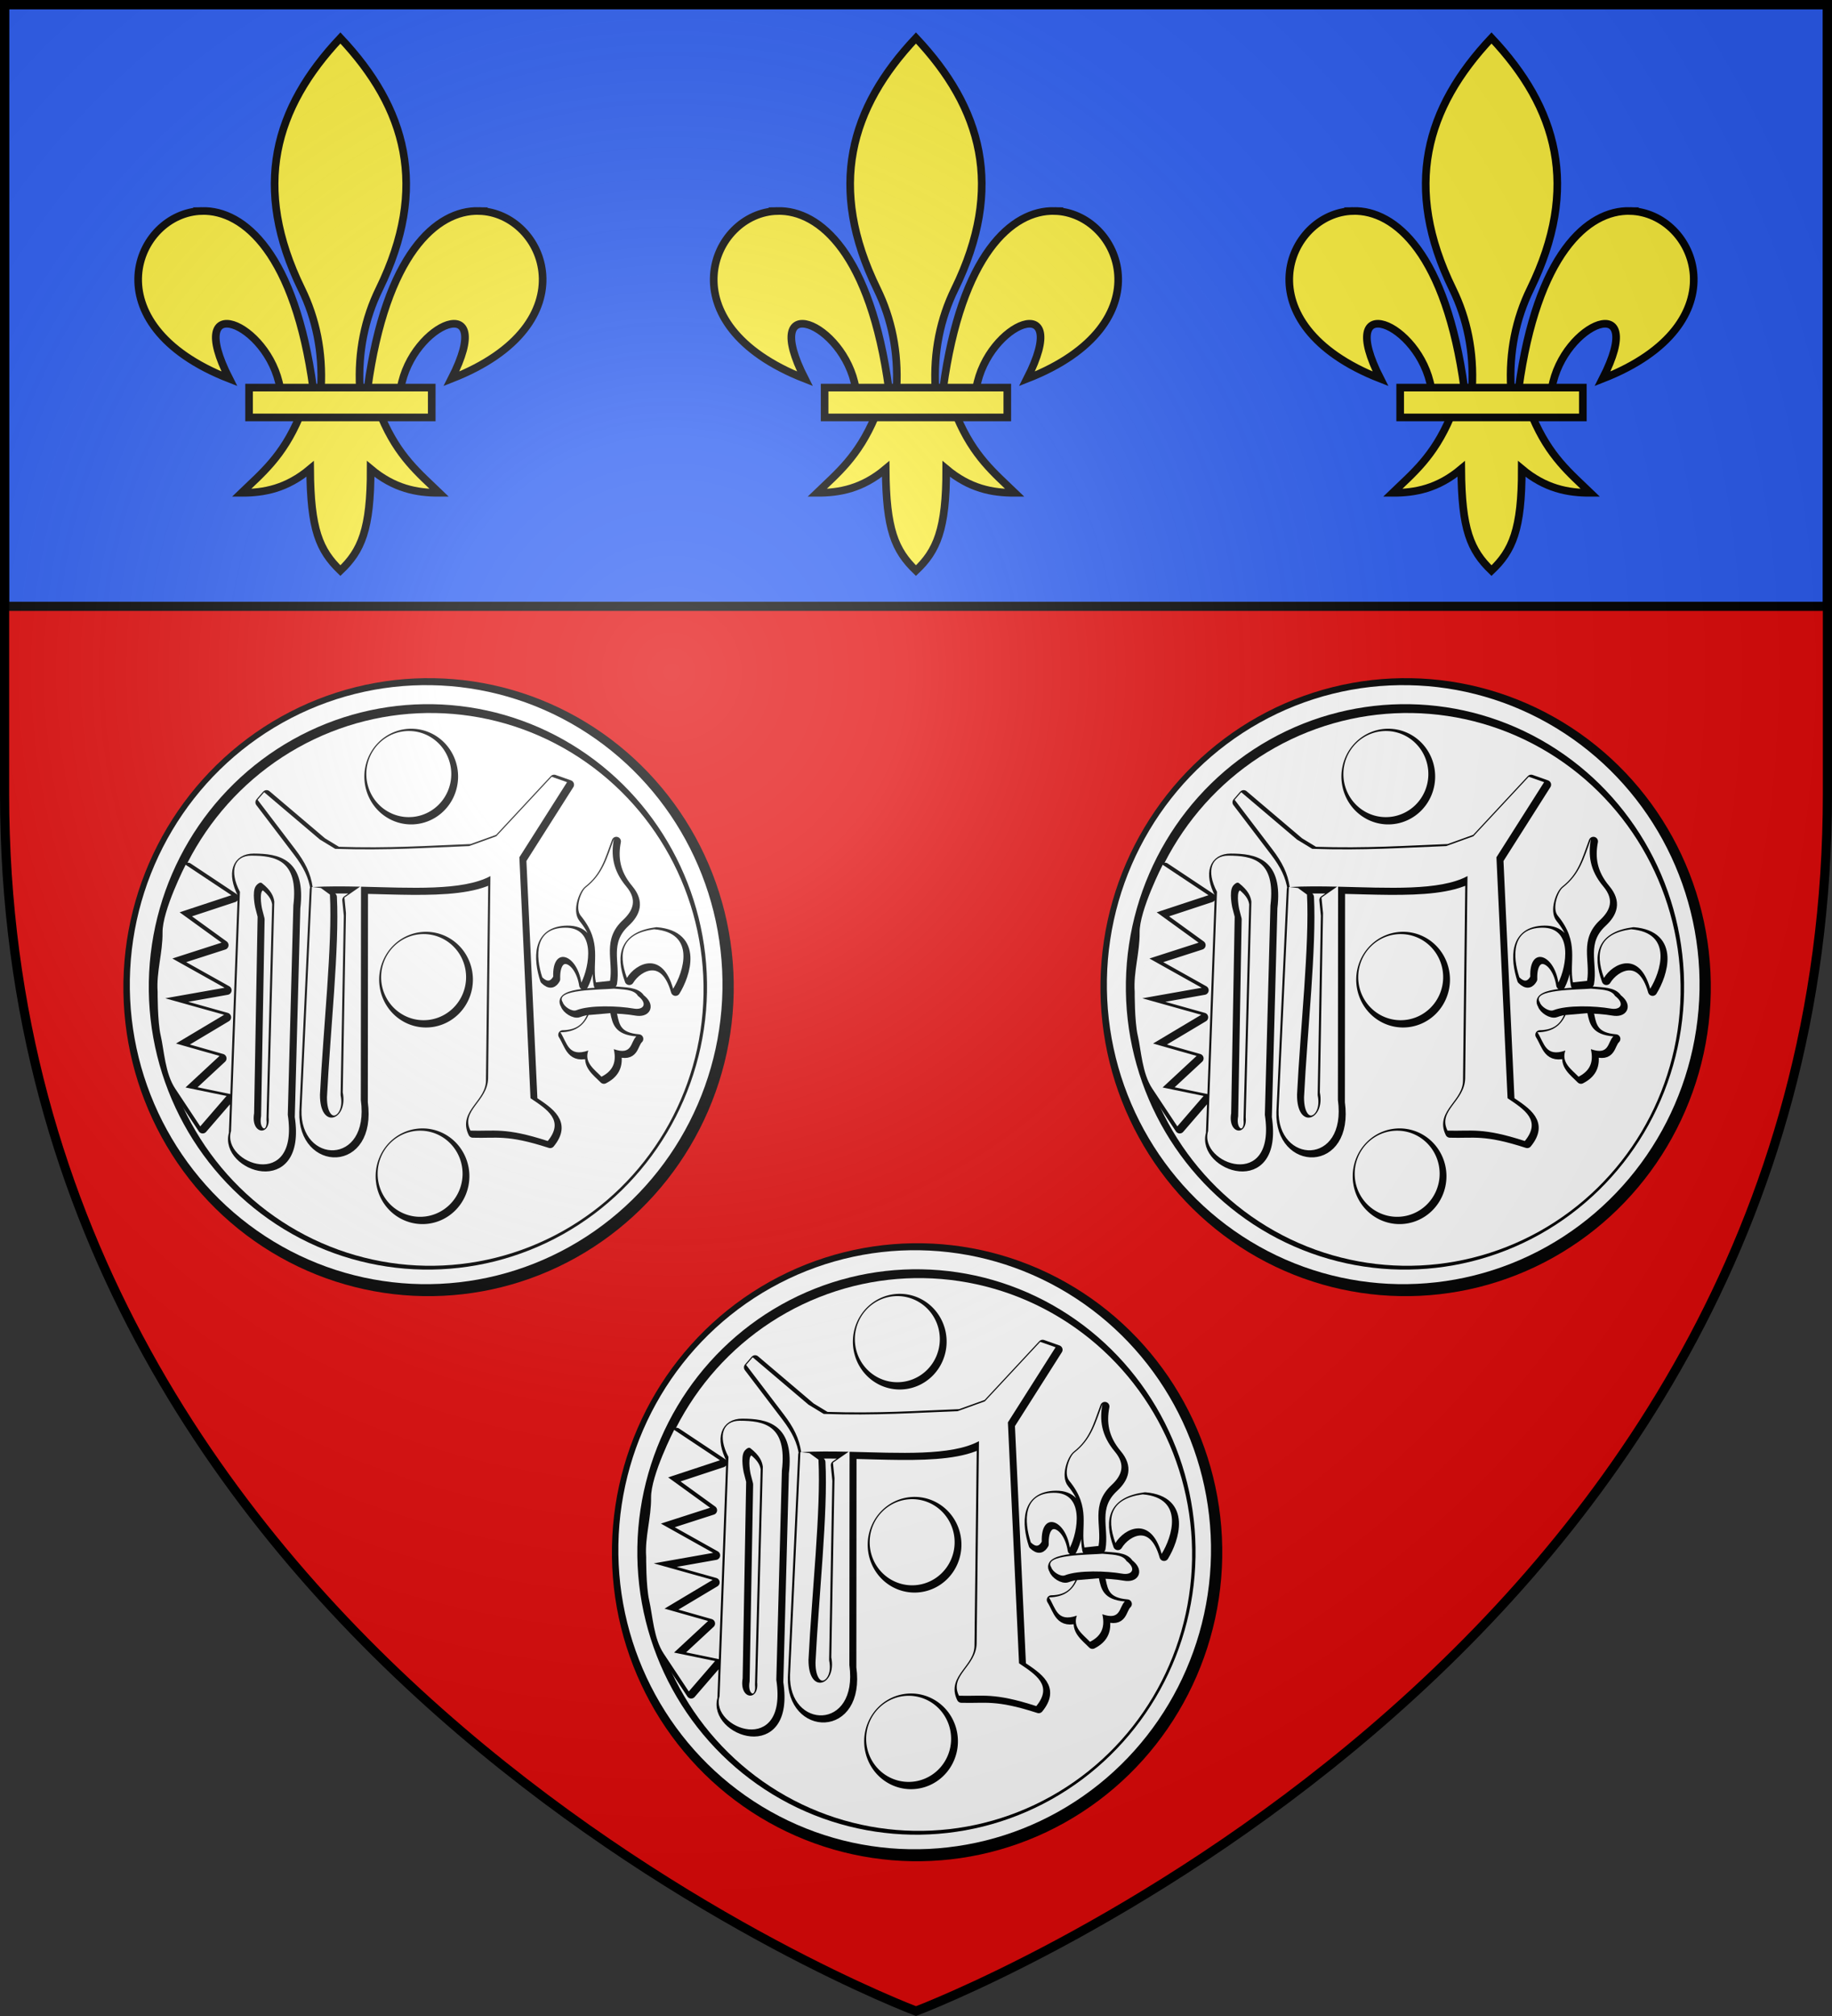
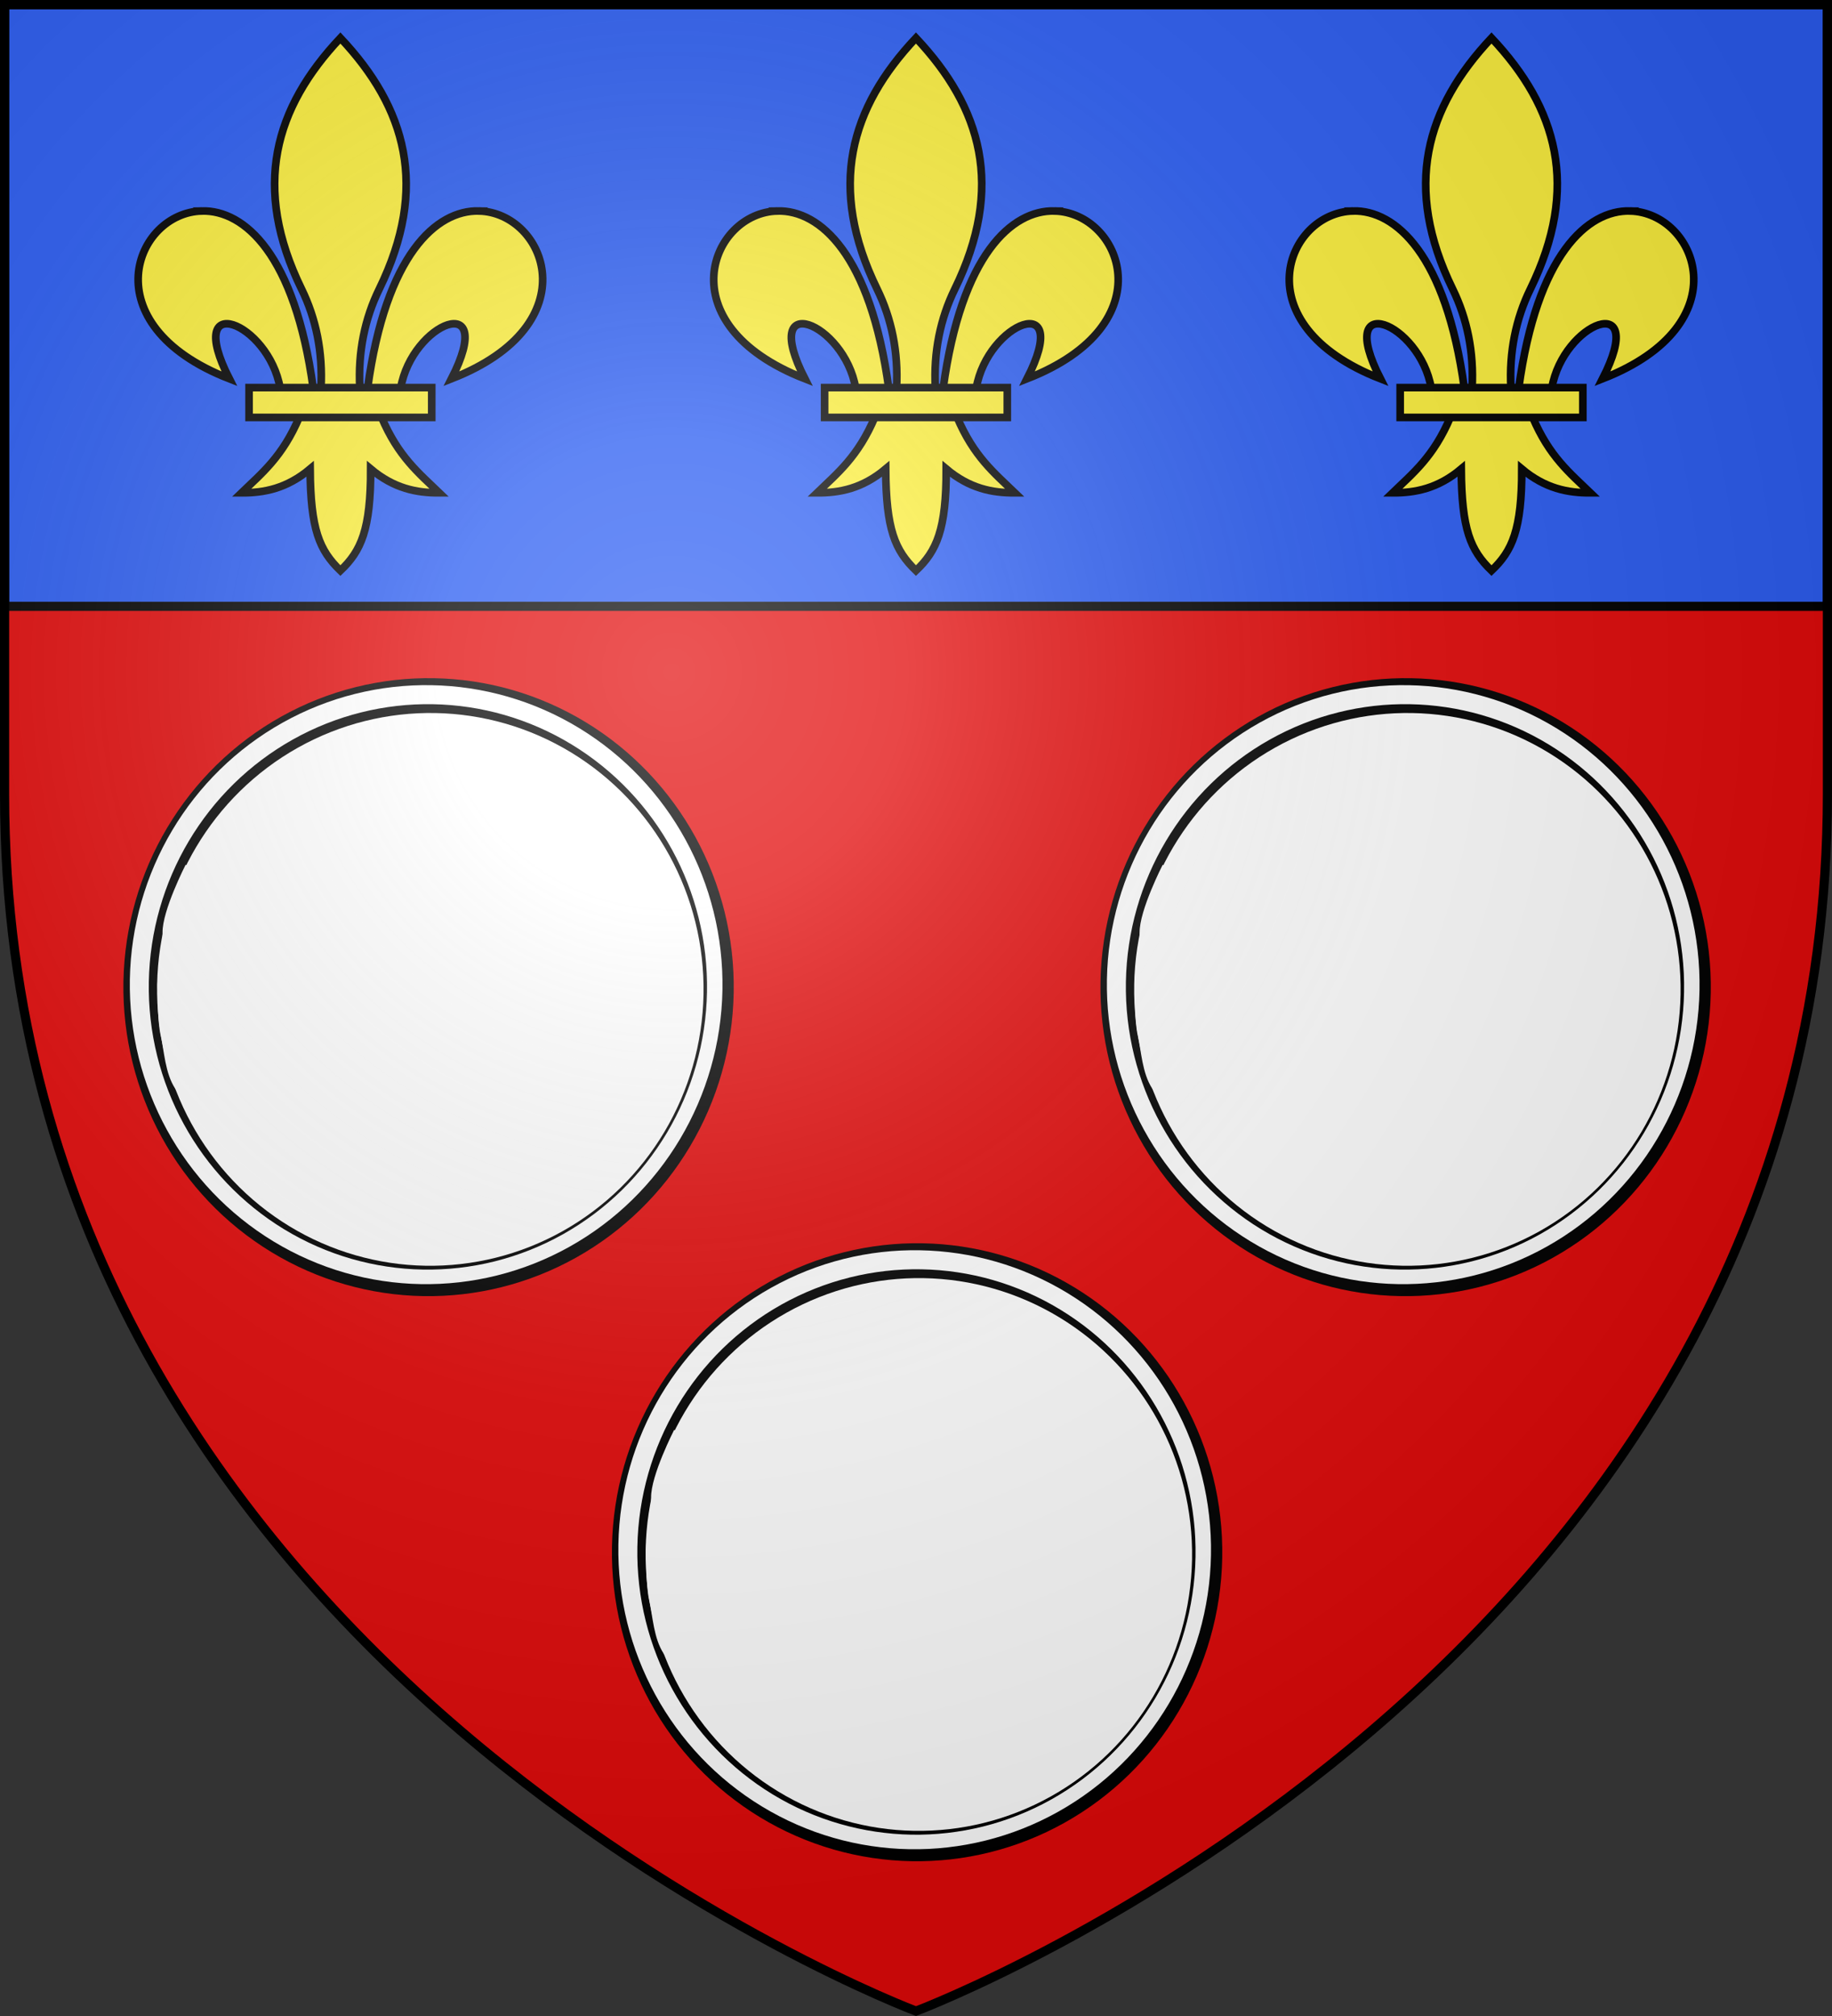
<svg xmlns="http://www.w3.org/2000/svg" xmlns:xlink="http://www.w3.org/1999/xlink" height="660" viewBox="0 0 600 660" width="600">
  <rect x="0" y="0" width="600" height="660" fill="#333333" stroke="none" />
  <radialGradient id="a" cx="-80" cy="-80" gradientUnits="userSpaceOnUse" r="405">
    <stop offset="0" stop-color="#fff" stop-opacity=".31" />
    <stop offset=".19" stop-color="#fff" stop-opacity=".25" />
    <stop offset=".6" stop-color="#6b6b6b" stop-opacity=".125" />
    <stop offset="1" stop-opacity=".125" />
  </radialGradient>
  <g transform="translate(300 300)">
    <path d="m-298.5-298.5h597v258.5c0 286.31-298.5 398.5-298.5 398.5s-298.5-112.19-298.5-398.5z" fill="#e20909" />
    <g>
      <g id="b" stroke-width=".993" transform="matrix(1.006 .018 -.018 1.006 1018.663 18.703)">
        <ellipse cx="-404.075" cy="511.472" rx="94.017" ry="88.516" stroke="#000" stroke-linejoin="round" stroke-width="5.608" transform="matrix(1.026 0 0 1.101 -593.957 -356.743)" />
        <ellipse cx="-404.075" cy="511.472" fill="#fff" rx="94.017" ry="88.516" transform="matrix(1.026 0 0 1.101 -594.757 -357.543)" />
        <g stroke-width=".993" transform="matrix(-1 0 0 -1 -2017.152 412.941)">
          <ellipse cx="-404.075" cy="511.472" rx="94.017" ry="88.516" stroke="#000" stroke-linejoin="round" stroke-width="4.053" transform="matrix(.946 0 0 1.016 -626.145 -313.02)" />
          <ellipse cx="-404.075" cy="511.472" fill="#fff" rx="94.017" ry="88.516" transform="matrix(.946 0 0 1.016 -626.945 -313.82)" />
        </g>
-         <path d="m-402.177 438.773a13.031 12.142 0 0 1 -13.031 12.142 13.031 12.142 0 0 1 -13.031-12.142 13.031 12.142 0 0 1 13.031-12.142 13.031 12.142 0 0 1 13.031 12.142zm0 55.442a13.031 12.142 0 0 1 -13.031 12.142 13.031 12.142 0 0 1 -13.031-12.142 13.031 12.142 0 0 1 13.031-12.142 13.031 12.142 0 0 1 13.031 12.142zm-5.658-112.616a13.031 12.142 0 0 1 -13.031 12.142 13.031 12.142 0 0 1 -13.031-12.142 13.031 12.142 0 0 1 13.031-12.142 13.031 12.142 0 0 1 13.031 12.142z" stroke="#000" stroke-linejoin="round" stroke-width="2.694" transform="matrix(1.061 0 0 1.154 -568.869 -302.383)" />
-         <path d="m-1046.304 175.273-2.073 72.558c-.246 17.739 22.593 18.025 19.25-3.554l-1.185-69.596-5.331 3.85.592 5.035v58.342c1.986 9.049-7.274 12.535-7.404.888.691-21.718 3.206-48.908 2.073-65.154l-2.962-2.073zm-19.852-9.836c-5.524.076-7.279 5.002-3.531 11.844l-1.5 77.875c-3.021 10.691 22.654 19.518 18.375-5.625l.594-68.125c1.523-14.901-6.237-16.074-13.938-15.969zm3.031 8.75c.189-.032.376.008.531.125 3.045 2.307 3.879 4.184 4.156 5.938l-.594 70.188c.764 6.275-5.794 5.711-4.75-1.188v-63.969l-.844-3.031s-1.151-4.855 0-6.812c.295-.502.932-1.154 1.5-1.25zm69.849 79.431c7.782.115 11.206-1.341 25.224 2.932 5.38-6.808-.368-10.276-5.864-13.821l-5.026-78.32 15.078-24.711-5.026-1.675-17.685 19.685-8.795 3.351c-13.88.772-26.563 1.942-43.558 1.675l-5.026-2.932-18.428-15.078-2.094 2.513 12.565 15.915c3.247 4.113 5.149 7.684 5.864 12.146 19.315-1.501 45.844 2.152 57.798-4.607l.419 65.755c.048 7.531-8.858 10.641-5.445 17.172zm-87.953.188 8.377-10.052-13.402-2.513 10.889-10.471-14.24-3.769 15.497-9.633-19.266-5.026 19.266-3.769-17.172-9.214 15.915-5.445-13.821-9.633 16.753-5.864-15.078-9.633s-7.345 14.983-7.12 22.198c.201 6.433-1.822 12.855-1.256 19.266 0 0 .102 9.617 1.256 14.24 1.212 4.856 1.64 12.262 5.026 17.172zm132.805-39.218c.775 3.512 1.638 6.98 8.588 7.404-1.928 1.881-1.083 6.305-7.256 4.294 1.197 4.815-.724 7.362-3.85 9.033-2.442-2.429-5.751-4.511-4.442-8.44-6.463 2.363-6.873-2.276-9.181-5.775 4.991-.165 7.585-2.46 9.033-5.775zm-.296-10.513c1.024-6.614-2.898-13.346 3.85-19.842 3.365-3.24 4.581-6.72.888-10.958-4.53-5.2-5.187-10.267-4.294-15.4-2.25 6.408-3.406 11.522-8.885 15.992-1.579 1.288-3.457 6.86-1.481 9.181 7.408 8.699 3.838 14.859 5.331 21.619zm-9.329.74c2.523-5.223 4.62-18.081-5.627-17.769-10.005.304-9.484 9.435-7.108 16.288 1.849 1.727 2.813 1.022 3.554-.296-.532-9.974 7.534-7.652 9.181 1.777zm14.808-1.777c-3.321-8.605-1.499-14.487 8.588-15.992 13.865.914 9.728 13.853 6.515 19.25-3.759-12.565-12.309-8.079-15.104-3.258zm-4.146 3.554c2.609.267 6.499-.028 7.848 2.221 3.294 2.406 1.996 4.668-1.333 4.146-5.07-.794-14.237-.949-18.658.888-1.367.568-4.017-1.099-4.442-2.517-2.969-4.25 12.342-4.262 16.585-4.738z" stroke="#000" stroke-linejoin="round" stroke-width="2.98" />
        <path d="m-402.177 438.773a13.031 12.142 0 0 1 -13.031 12.142 13.031 12.142 0 0 1 -13.031-12.142 13.031 12.142 0 0 1 13.031-12.142 13.031 12.142 0 0 1 13.031 12.142zm0 55.442a13.031 12.142 0 0 1 -13.031 12.142 13.031 12.142 0 0 1 -13.031-12.142 13.031 12.142 0 0 1 13.031-12.142 13.031 12.142 0 0 1 13.031 12.142zm-5.658-112.616a13.031 12.142 0 0 1 -13.031 12.142 13.031 12.142 0 0 1 -13.031-12.142 13.031 12.142 0 0 1 13.031-12.142 13.031 12.142 0 0 1 13.031 12.142z" fill="#fff" transform="matrix(1.061 0 0 1.154 -569.669 -303.183)" />
        <path d="m-1082.03 253.007 8.377-10.052-13.402-2.513 10.889-10.471-14.24-3.769 15.496-9.633-19.266-5.026 19.266-3.769-17.172-9.214 15.915-5.445-13.821-9.633 16.753-5.864-15.078-9.633s-7.345 14.983-7.12 22.198c.2 6.433-1.822 12.855-1.256 19.266 0 0 .102 9.617 1.256 14.24 1.212 4.856 1.64 12.262 5.026 17.172zm132.805-39.218c.775 3.512 1.638 6.98 8.588 7.404-1.928 1.881-1.083 6.305-7.256 4.294 1.197 4.815-.724 7.362-3.85 9.033-2.442-2.429-5.751-4.511-4.442-8.44-6.463 2.363-6.873-2.276-9.181-5.775 4.991-.165 7.585-2.46 9.033-5.775zm-.296-10.513c1.024-6.614-2.898-13.346 3.85-19.842 3.365-3.24 4.581-6.72.888-10.958-4.53-5.2-5.187-10.267-4.294-15.4-2.25 6.408-3.406 11.522-8.885 15.992-1.579 1.288-3.457 6.86-1.481 9.181 7.408 8.699 3.838 14.859 5.331 21.619zm-9.329.74c2.523-5.223 4.62-18.081-5.627-17.769-10.005.304-9.484 9.435-7.108 16.288 1.849 1.727 2.813 1.022 3.554-.296-.532-9.974 7.534-7.652 9.181 1.777zm14.808-1.777c-3.321-8.605-1.499-14.487 8.588-15.992 13.865.914 9.728 13.853 6.515 19.25-3.759-12.565-12.309-8.079-15.104-3.258zm-4.146 3.554c2.609.267 6.499-.028 7.848 2.221 3.294 2.406 1.996 4.668-1.333 4.146-5.07-.794-14.237-.949-18.658.888-1.367.568-4.017-1.099-4.442-2.517-2.969-4.25 12.342-4.262 16.585-4.738zm-118.768-41.155c-5.524.076-7.279 5.002-3.531 11.844l-1.5 77.875c-3.021 10.691 22.654 19.518 18.375-5.625l.594-68.125c1.523-14.901-6.237-16.074-13.938-15.969zm3.031 8.75c.189-.032.376.008.531.125 3.045 2.307 3.879 4.184 4.156 5.938l-.594 70.188c.764 6.275-5.794 5.711-4.75-1.188v-63.969l-.844-3.031s-1.151-4.855 0-6.812c.295-.502.932-1.154 1.5-1.25zm94.235-36.165-17.685 19.685-8.796 3.351c-13.88.772-26.562 1.941-43.557 1.674l-5.025-2.932-18.43-15.077-2.093 2.513 12.565 15.916c3.247 4.113 5.148 7.684 5.863 12.146 4.811-.374 10.071-.429 15.441-.404l-5.035 3.637.594 5.033v58.343c1.986 9.049-7.274 12.536-7.404.889.691-21.718 3.207-48.91 2.074-65.156l-2.962-2.072-2.706-.271-.254-.025-2.074 72.557c-.246 17.739 22.593 18.025 19.25-3.553l-1.18-69.381c16.099.084 33.135.839 42.056-4.205l.419 65.755c.048 7.531-8.859 10.641-5.445 17.172 7.782.115 11.207-1.341 25.225 2.931 5.38-6.808-.37-10.275-5.865-13.82l-5.026-78.321 15.079-24.71z" fill="#fff" />
      </g>
      <use height="100%" transform="translate(-160 -185)" width="100%" xlink:href="#b" />
      <use height="100%" transform="translate(160 -185)" width="100%" xlink:href="#b" />
      <g transform="translate(-980.919 116.321)">
        <path d="m682.419-414.821h597v197h-597z" fill="#2b5df2" stroke="#000" stroke-width="3" />
        <g id="c" stroke="#000" stroke-width="1.219" transform="matrix(2.051 0 0 2.051 717.982 -408.786)">
          <path d="m58.404 30.003c10.624.255 17.914 18.079-4.381 26.78 7.369-14.435-6.305-9.002-8.108 1.488h-5.281c2.918-21.306 10.964-28.431 17.77-28.268zm-28.67 32.88c-2.69 6.351-6.011 8.986-9.239 12.106 3.618.017 7.22-.678 10.958-3.814.064 9.675 1.472 12.982 4.833 16.233 3.323-3.149 4.844-6.547 4.833-16.233 3.738 3.136 7.34 3.83 10.958 3.814-3.228-3.121-6.549-5.756-9.239-12.106zm6.552-60.496c-10.504 11.151-14.16 23.801-6.2 40.084 2.304 4.713 3.408 10.027 3.1 15.8h6.2c-.308-5.773.796-11.087 3.1-15.8 7.96-16.283 4.304-28.933-6.2-40.084zm-22.118 27.616c-10.624.255-17.914 18.079 4.381 26.78-7.369-14.435 6.305-9.002 8.108 1.488h5.281c-2.918-21.306-10.964-28.431-17.77-28.268z" fill="#fcef3c" fill-rule="evenodd" stroke="#000" stroke-width="1.219" />
          <path d="m21.701 58.196h29.17v4.761h-29.17z" fill="#fcef3c" stroke="#000" stroke-width="1.219" />
        </g>
        <use height="100%" transform="translate(188.5 -0)" width="100%" xlink:href="#c" />
        <use height="100%" transform="translate(377 -0)" width="100%" xlink:href="#c" />
      </g>
    </g>
    <path d="m-298.5-298.5h597v258.5c0 286.31-298.5 398.5-298.5 398.5s-298.5-112.19-298.5-398.5z" fill="url(#a)" />
    <path d="m-298.5-298.5h597v258.46c0 286.265-298.5 398.438-298.5 398.438s-298.5-112.173-298.5-398.438z" fill="none" stroke="#000" stroke-width="3" />
  </g>
</svg>